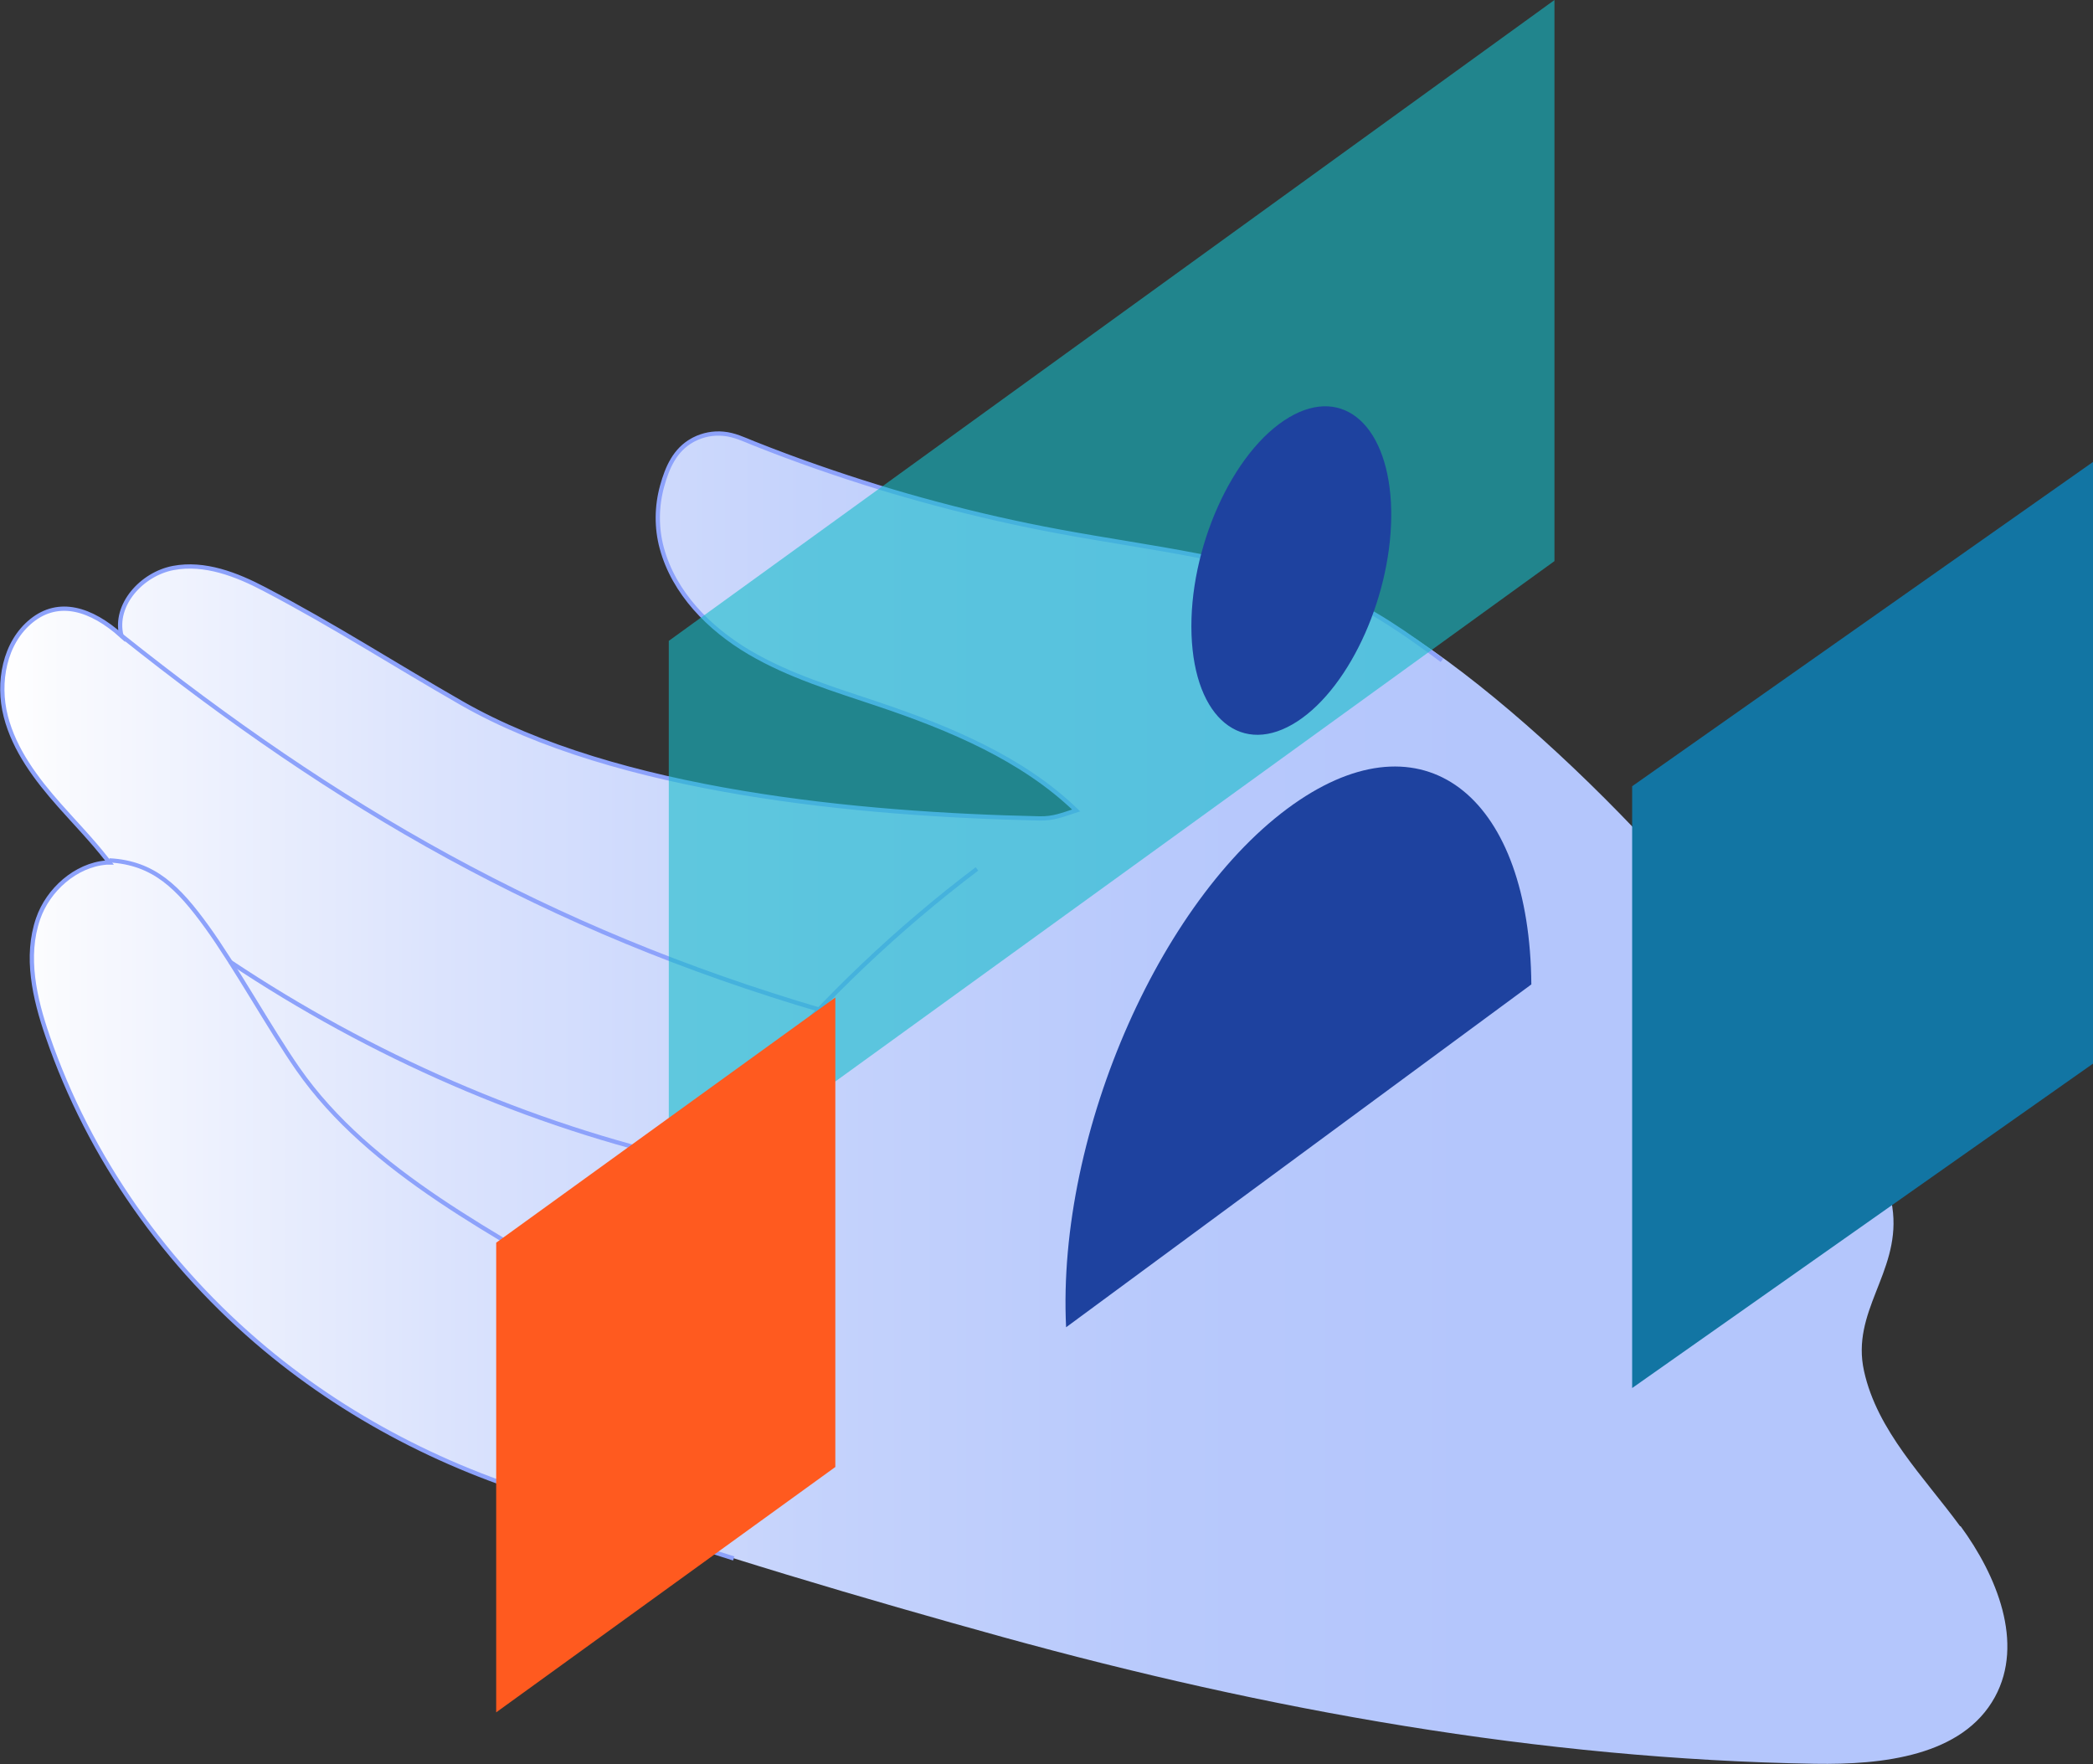
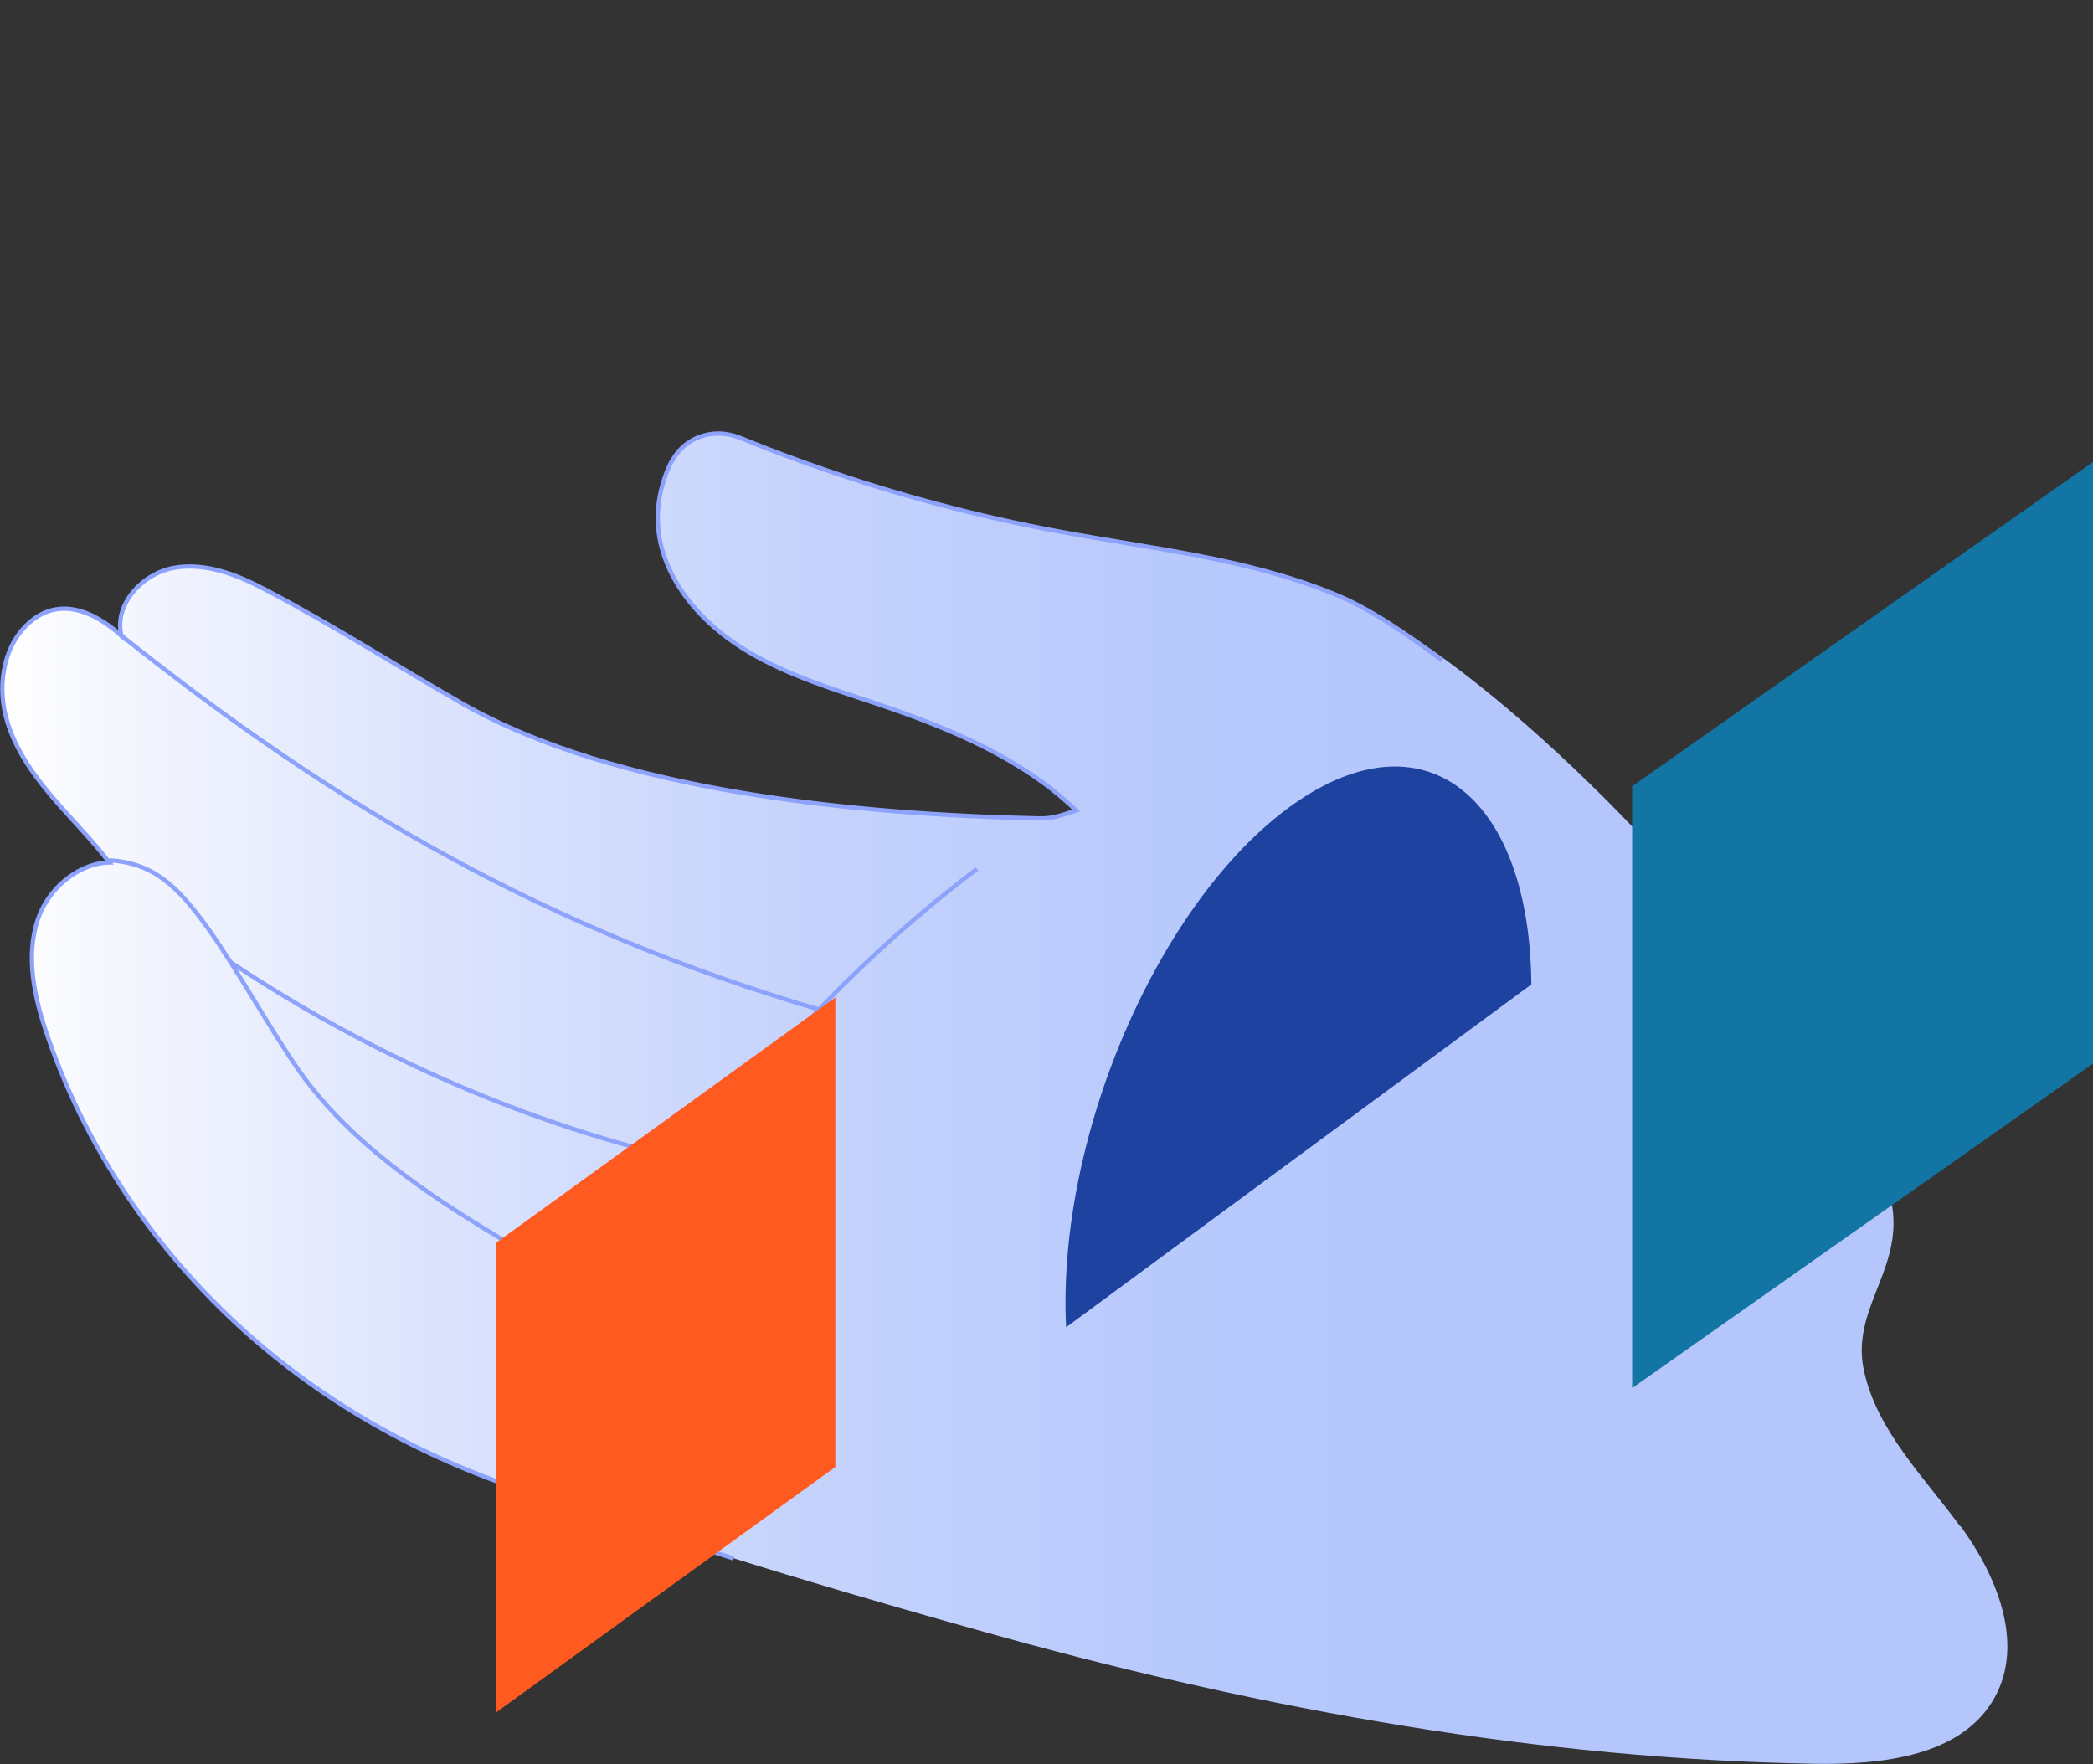
<svg xmlns="http://www.w3.org/2000/svg" id="Layer_2" viewBox="0 0 152.19 128.27">
  <rect x="0" y="0" width="152.19" height="128.27" fill="#333333" stroke="none" />
  <defs>
    <style>
      .cls-1 {
        fill: #1275a3;
      }

      .cls-2 {
        fill: none;
        stroke: #8da2fb;
        stroke-miterlimit: 10;
        stroke-width: .31px;
      }

      .cls-3 {
        fill: #ff5a1f;
      }

      .cls-4 {
        fill: #16bdca;
        isolation: isolate;
        opacity: .6;
      }

      .cls-5 {
        fill: url(#linear-gradient);
      }

      .cls-6 {
        fill: #1e429f;
      }
    </style>
    <linearGradient id="linear-gradient" x1=".15" y1="79.9" x2="145.93" y2="79.9" gradientUnits="userSpaceOnUse">
      <stop offset="0" stop-color="#fff" />
      <stop offset=".03" stop-color="#f9fafe" />
      <stop offset=".22" stop-color="#dbe3fd" />
      <stop offset=".4" stop-color="#c5d3fc" />
      <stop offset=".58" stop-color="#b8c9fc" />
      <stop offset=".74" stop-color="#b4c6fc" />
    </linearGradient>
  </defs>
  <g id="Layer_1-2" data-name="Layer_1">
    <g>
      <g>
        <path class="cls-5" d="M142.53,110.98c-2.64-3.6-6.03-6.93-6.99-11.29-.95-4.31,2.53-7.1,2.11-11.5-.44-4.62-4.92-10.4-7.53-14.24-7.67-11.28-23.12-26.73-33.23-30.82-6.32-2.56-13.21-3.25-19.92-4.5-2.97-.55-5.92-1.22-8.84-2-2.91-.77-5.78-1.66-8.62-2.65-1.59-.55-3.16-1.14-4.72-1.76-.72-.29-1.4-.62-2.19-.69-.73-.07-1.48.07-2.14.41-.04.02-.07.04-.11.06-1.27.7-1.83,1.98-2.2,3.32-.41,1.47-.43,3.05-.03,4.52.88,3.27,3.45,5.87,6.37,7.59,2.92,1.72,6.2,2.7,9.41,3.78,5.18,1.74,10.48,3.96,14.35,7.71-1.02.33-1.65.6-2.66.58-13.05-.28-30.69-1.9-42.02-8.38-5.01-2.87-9.21-5.6-14.32-8.28-2.05-1.08-4.37-1.98-6.65-1.55-2.28.43-4.34,2.68-3.77,4.93-2.2-1.97-4.55-2.69-6.53-1.1s-2.51,4.5-1.88,6.96c.63,2.46,2.22,4.56,3.9,6.46,1.14,1.29,2.35,2.53,3.42,3.9.06.08.14.17.22.27-.08,0-.14,0-.22,0-2.25.18-4.25,1.99-4.97,4.08-.95,2.75-.26,5.79.69,8.54,3.03,8.85,8.64,16.75,15.82,22.74,6.46,5.39,14.17,9.22,22.32,11.34.02,0,.04.01.06.02,9.41,3.36,21.61,6.94,31.24,9.6,19.24,5.31,39.06,8.88,59.06,9.22,4.91.08,10.75-.55,13.1-4.86,2.14-3.92.14-8.82-2.5-12.42Z" />
        <path class="cls-2" d="M104.85,48.01c-2.43-1.81-5.15-3.74-7.96-4.87-6.32-2.56-13.21-3.25-19.92-4.5-2.97-.55-5.92-1.22-8.84-2-2.91-.77-5.78-1.66-8.62-2.65-1.59-.55-3.16-1.14-4.72-1.76-.72-.29-1.4-.62-2.19-.69-.73-.07-1.48.07-2.14.41-.04.02-.07.04-.11.06-1.27.7-1.83,1.98-2.2,3.32-.41,1.47-.43,3.05-.03,4.52.88,3.27,3.45,5.87,6.37,7.59,2.92,1.72,6.2,2.7,9.41,3.78,5.18,1.74,10.48,3.96,14.35,7.71-1.02.33-1.65.6-2.66.58-13.05-.28-30.69-1.9-42.02-8.38-5.01-2.87-9.21-5.6-14.32-8.28-2.05-1.08-4.37-1.98-6.65-1.55-2.28.43-4.34,2.68-3.77,4.93-2.2-1.97-4.55-2.69-6.53-1.1s-2.51,4.5-1.88,6.96c.63,2.46,2.22,4.56,3.9,6.46,1.14,1.29,2.35,2.53,3.42,3.9.06.08.14.17.22.27-.08,0-.14,0-.22,0-2.25.18-4.25,1.99-4.97,4.08-.95,2.75-.26,5.79.69,8.54,3.03,8.85,8.64,16.75,15.82,22.74,6.46,5.39,14.17,9.22,22.32,11.34.02,0,.04.01.06.02,3.59,1.28,7.59,2.6,11.69,3.88" />
        <path class="cls-2" d="M7.95,62.56c3.26.17,5.04,2,7.09,4.83s4.62,7.47,6.62,10.34c5.26,7.57,14.61,12.13,22.5,16.89" />
        <path class="cls-2" d="M8.82,46.21c15.59,12.43,30.84,21.36,51.01,27.28" />
        <path class="cls-2" d="M43.32,96.08c6.64-12.85,16.19-24.18,27.72-32.9" />
        <path class="cls-2" d="M16.72,69.93c10.2,6.8,21.72,11.88,33.68,14.55" />
      </g>
-       <polygon class="cls-4" points="113.03 40.8 48.63 87.4 48.63 46.6 113.03 0 113.03 40.8" />
      <polygon class="cls-1" points="152.19 77.34 118.68 100.93 118.68 57.17 152.19 33.59 152.19 77.34" />
      <g>
-         <path class="cls-6" d="M86.64,46.14c.22,6.15,3.7,8.92,7.7,6.31,3.91-2.55,6.93-9.37,6.82-15.35-.12-6.06-3.41-9.13-7.43-6.75-4.1,2.43-7.31,9.56-7.09,15.79Z" />
        <path class="cls-6" d="M111.35,71.58l-33.83,24.93c-.7-14.24,7.11-31.75,16.98-38.34,9.38-6.26,16.74.03,16.85,13.41Z" />
      </g>
      <polygon class="cls-3" points="60.74 106.67 36.08 124.51 36.08 90.36 60.74 72.53 60.74 106.67" />
    </g>
  </g>
</svg>